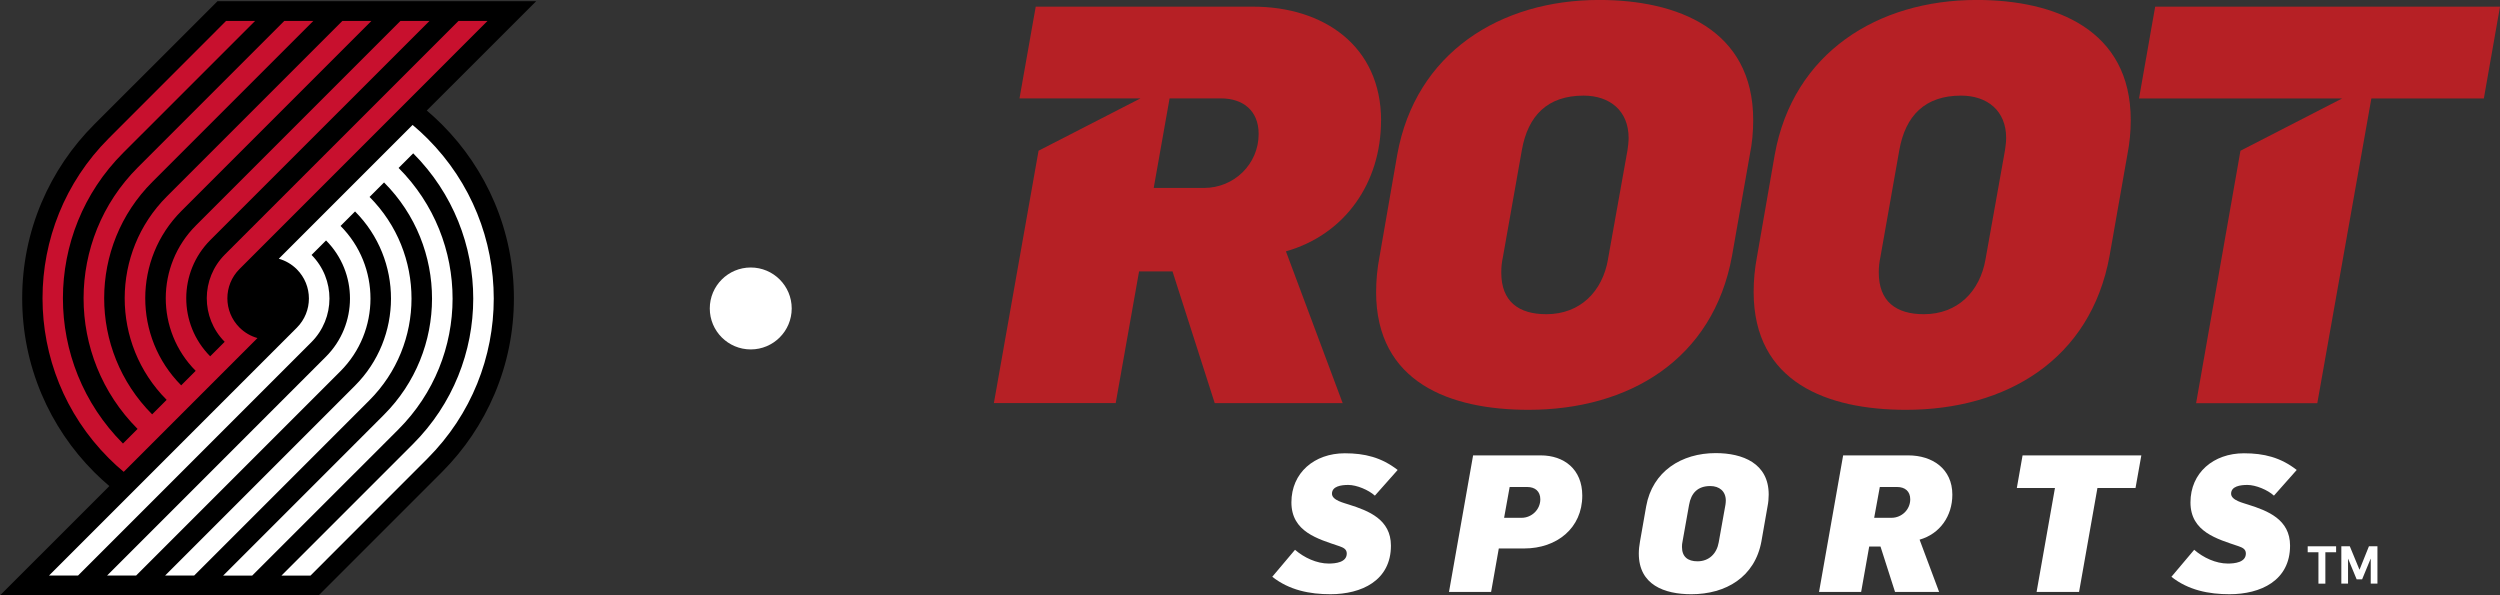
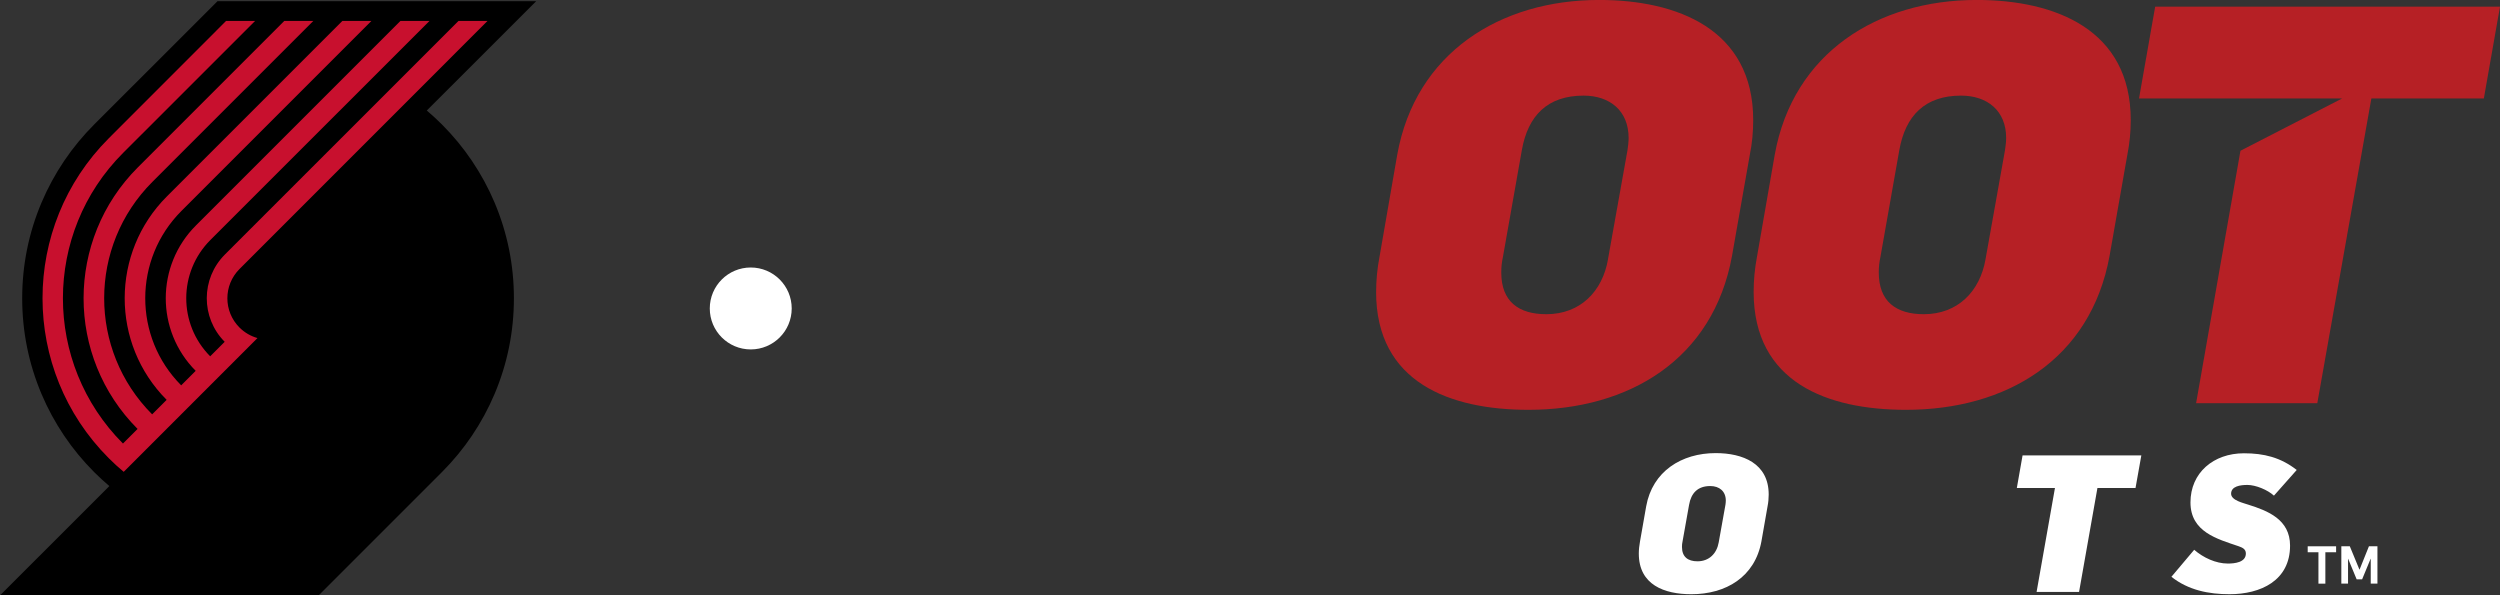
<svg xmlns="http://www.w3.org/2000/svg" id="Layer_2" viewBox="0 0 679.26 161.77">
  <rect x="0" y="0" width="679.26" height="161.77" fill="#333333" stroke="none" />
  <defs>
    <style>.cls-1,.cls-2,.cls-3,.cls-4{stroke-width:0px;}.cls-2{fill:#c8102e;}.cls-3{fill:#b62025;}.cls-4{fill:#fff;}</style>
  </defs>
  <g id="Layer_1-2">
    <path class="cls-3" d="m436.9,70.41l5.3-29.62c.15-1.05.3-2.27.3-3.32,0-7.4-5.14-11.49-12.23-11.49-9.83,0-15.12,5.45-16.78,14.81l-5.14,29.02c-.3,1.36-.45,2.71-.45,4.23,0,7.86,4.68,11.33,12.24,11.33,9.22,0,15.27-6.19,16.77-14.96m-63.01,8.92c0-3.17.3-6.35.91-9.52l4.83-27.81c4.99-27.65,27.95-42.01,54.85-42.01,21.31,0,41.86,8.01,41.86,32.64,0,3.17-.29,6.35-.91,9.36l-4.84,27.5c-5.14,28.26-28.1,41.86-55.31,41.86-21.3,0-41.4-7.4-41.4-32.03" />
    <path class="cls-3" d="m539.48,70.41l5.29-29.62c.15-1.05.31-2.27.31-3.32,0-7.4-5.14-11.49-12.25-11.49-9.82,0-15.11,5.45-16.78,14.81l-5.13,29.02c-.3,1.36-.45,2.71-.45,4.23,0,7.86,4.68,11.33,12.24,11.33,9.21,0,15.26-6.19,16.77-14.96m-63.01,8.92c0-3.17.3-6.35.9-9.52l4.84-27.81c4.99-27.65,27.96-42.01,54.86-42.01,21.3,0,41.86,8.01,41.86,32.64,0,3.17-.31,6.35-.91,9.36l-4.84,27.5c-5.14,28.26-28.11,41.86-55.31,41.86-21.31,0-41.4-7.4-41.4-32.03" />
-     <path class="cls-3" d="m375.25,32.79c0-20.4-15.72-30.98-34.76-30.98h-59.08l-4.41,24.93h32.86l-27.68,14.21-12.14,68.57h33.1l6.35-35.79h9.08l11.48,35.81h34.76l-15.42-41.25c16.02-4.54,25.84-18.59,25.84-35.51m-48.06,18.28h-13.7l4.31-24.33h13.93c6.04,0,10.27,3.33,10.27,9.67,0,8.16-6.64,14.66-14.81,14.66" />
    <polygon class="cls-3" points="679.26 1.81 585.57 1.81 581.18 26.75 636.43 26.75 636.35 26.76 608.74 40.96 596.69 109.55 629.62 109.55 644.31 26.75 674.87 26.75 679.26 1.81" />
-     <path class="cls-4" d="m345.68,156.71l6.18-7.33c2.45,2.13,5.88,3.74,9.16,3.74,1.82,0,4.9-.3,4.9-2.73,0-1.2-.95-1.61-1.99-1.98-5.77-1.97-13.05-3.86-13.05-11.91s6.24-13.34,14.51-13.34c5.41,0,9.93,1.1,14.36,4.53l-6.19,6.98c-1.73-1.56-4.95-2.91-7.23-2.91-1.93,0-4.43.35-4.43,2.39,0,1.82,3.44,2.53,4.68,2.97,5.25,1.66,11.34,4,11.34,11.13,0,9.52-8.01,13.2-16.43,13.2-5.66,0-11.18-1.09-15.81-4.74" />
-     <path class="cls-4" d="m413.42,140.69c2.75,0,5.09-2.24,5.09-5.03,0-2.21-1.47-3.34-3.54-3.34h-4.79l-1.51,8.37h4.74Zm-13.16-16.96h18.36c6.3,0,11.29,3.74,11.29,10.93,0,8.85-6.93,14.36-15.77,14.36h-6.91l-2.09,11.81h-11.44l6.55-37.11Z" />
    <path class="cls-4" d="m466.98,147.37l1.83-10.21c.05-.37.1-.78.1-1.14,0-2.56-1.77-3.96-4.22-3.96-3.38,0-5.2,1.88-5.76,5.1l-1.78,9.98c-.12.49-.15.95-.15,1.47,0,2.69,1.6,3.9,4.21,3.9,3.17,0,5.25-2.13,5.77-5.14m-21.71,3.05c0-1.07.12-2.17.32-3.28l1.68-9.56c1.7-9.52,9.61-14.47,18.88-14.47,7.34,0,14.41,2.76,14.41,11.25,0,1.08-.1,2.19-.31,3.22l-1.66,9.47c-1.76,9.73-9.67,14.4-19.05,14.4-7.32,0-14.27-2.53-14.27-11.03" />
-     <path class="cls-4" d="m513.91,140.69c2.81,0,5.11-2.24,5.11-5.03,0-2.21-1.46-3.34-3.55-3.34h-4.72l-1.53,8.37h4.69Zm-13.11-16.96h17.68c6.56,0,11.98,3.65,11.98,10.67,0,5.83-3.39,10.66-8.9,12.23l5.31,14.21h-11.98l-3.95-12.34h-3.07l-2.19,12.34h-11.44l6.55-37.11Z" />
    <polygon class="cls-4" points="558.34 132.59 547.98 132.59 549.54 123.73 581.81 123.73 580.23 132.59 569.88 132.59 564.89 160.83 553.35 160.83 558.34 132.59" />
    <path class="cls-4" d="m589.99,156.71l6.18-7.33c2.45,2.13,5.87,3.74,9.15,3.74,1.82,0,4.89-.3,4.89-2.73,0-1.2-.93-1.61-1.98-1.98-5.77-1.97-13.07-3.86-13.07-11.91s6.26-13.34,14.52-13.34c5.42,0,9.94,1.1,14.35,4.53l-6.19,6.98c-1.7-1.56-4.94-2.91-7.22-2.91-1.93,0-4.42.35-4.42,2.39,0,1.82,3.43,2.53,4.67,2.97,5.27,1.66,11.35,4,11.35,11.13,0,9.52-8.01,13.2-16.44,13.2-5.67,0-11.2-1.09-15.81-4.74" />
    <path class="cls-4" d="m629.93,150.05h-2.92v-1.62h7.72v1.62h-2.92v8.53h-1.88v-8.53Z" />
    <path class="cls-4" d="m636.14,148.42h2.31l2.62,6.35h.03l2.55-6.35h2.31v10.15h-1.82v-6.76h-.03l-2.31,5.59h-1.49l-2.31-5.57h-.03v6.73h-1.82v-10.15Z" />
    <path class="cls-1" d="m120.13,128.21c3-3.01,5.72-6.31,8.09-9.82,2.41-3.57,4.48-7.39,6.16-11.35,3.48-8.23,5.25-16.98,5.25-26s-1.77-17.76-5.25-26c-1.67-3.96-3.75-7.77-6.16-11.35-2.39-3.54-5.13-6.86-8.16-9.89-1.31-1.31-2.68-2.57-4.1-3.77L145.69.32H59.1L25.67,33.74s-.05.05-.07.07c-3.02,3.02-5.77,6.35-8.16,9.89-2.41,3.57-4.48,7.39-6.16,11.35-3.48,8.23-5.25,16.98-5.25,26s1.77,17.76,5.25,26c1.67,3.96,3.75,7.77,6.16,11.35,2.39,3.54,5.13,6.86,8.16,9.89,1.32,1.32,2.69,2.58,4.11,3.78L0,161.77h86.57l33.56-33.56Z" />
-     <path class="cls-4" d="m116.16,124.57c24-24,23.99-62.91,0-86.91-1.31-1.31-2.66-2.55-4.06-3.71l-36.35,36.35c1.79.5,3.48,1.46,4.89,2.86h0s0,0,0,0c4.39,4.39,4.39,11.5,0,15.89h0S13.32,156.37,13.32,156.37h7.89l63.38-63.38c6.55-6.55,6.57-17.15.06-23.72l3.94-3.94c8.69,8.75,8.67,22.88-.06,31.61l-59.44,59.44h7.89l55.49-55.49c10.9-10.9,10.92-28.57.06-39.5l3.94-3.94c13.04,13.11,13.02,34.3-.06,47.38h0l-51.55,51.55h7.89l47.6-47.6h0c15.26-15.26,15.28-39.99.06-55.27l3.94-3.94c17.4,17.46,17.38,45.72-.06,63.16h0s-43.66,43.66-43.66,43.66h7.89l39.72-39.71h0c19.62-19.62,19.64-51.41.06-71.05l3.97-3.97c21.77,21.83,21.75,57.18-.06,78.99l-35.75,35.75h7.89l31.79-31.81Z" />
    <path class="cls-2" d="m29.55,37.58c-24,24-23.99,62.91,0,86.91,1.31,1.31,2.66,2.55,4.06,3.71l36.35-36.35c-1.79-.5-3.48-1.46-4.89-2.86h0s0,0,0,0c-4.39-4.39-4.39-11.5,0-15.89h0S132.47,5.68,132.47,5.68h-7.89s-63.47,63.47-63.47,63.47h0c-6.55,6.55-6.57,17.15-.06,23.72l-3.94,3.94c-8.69-8.75-8.67-22.88.06-31.61h0S116.7,5.68,116.7,5.68h-7.89s-55.58,55.58-55.58,55.58c-10.9,10.9-10.92,28.57-.06,39.5l-3.94,3.94c-13.04-13.11-13.02-34.3.06-47.38h0S100.92,5.68,100.92,5.68h-7.89s-47.69,47.69-47.69,47.69h0c-15.26,15.26-15.28,39.99-.06,55.27l-3.94,3.94c-17.4-17.46-17.38-45.72.06-63.16h0L85.14,5.68h-7.89l-39.81,39.81h0c-19.62,19.62-19.64,51.41-.06,71.05l-3.97,3.97c-21.77-21.83-21.75-57.18.06-78.99L69.32,5.68h-7.89l-31.88,31.9Z" />
    <circle class="cls-4" cx="203.98" cy="83.81" r="11.13" />
  </g>
</svg>